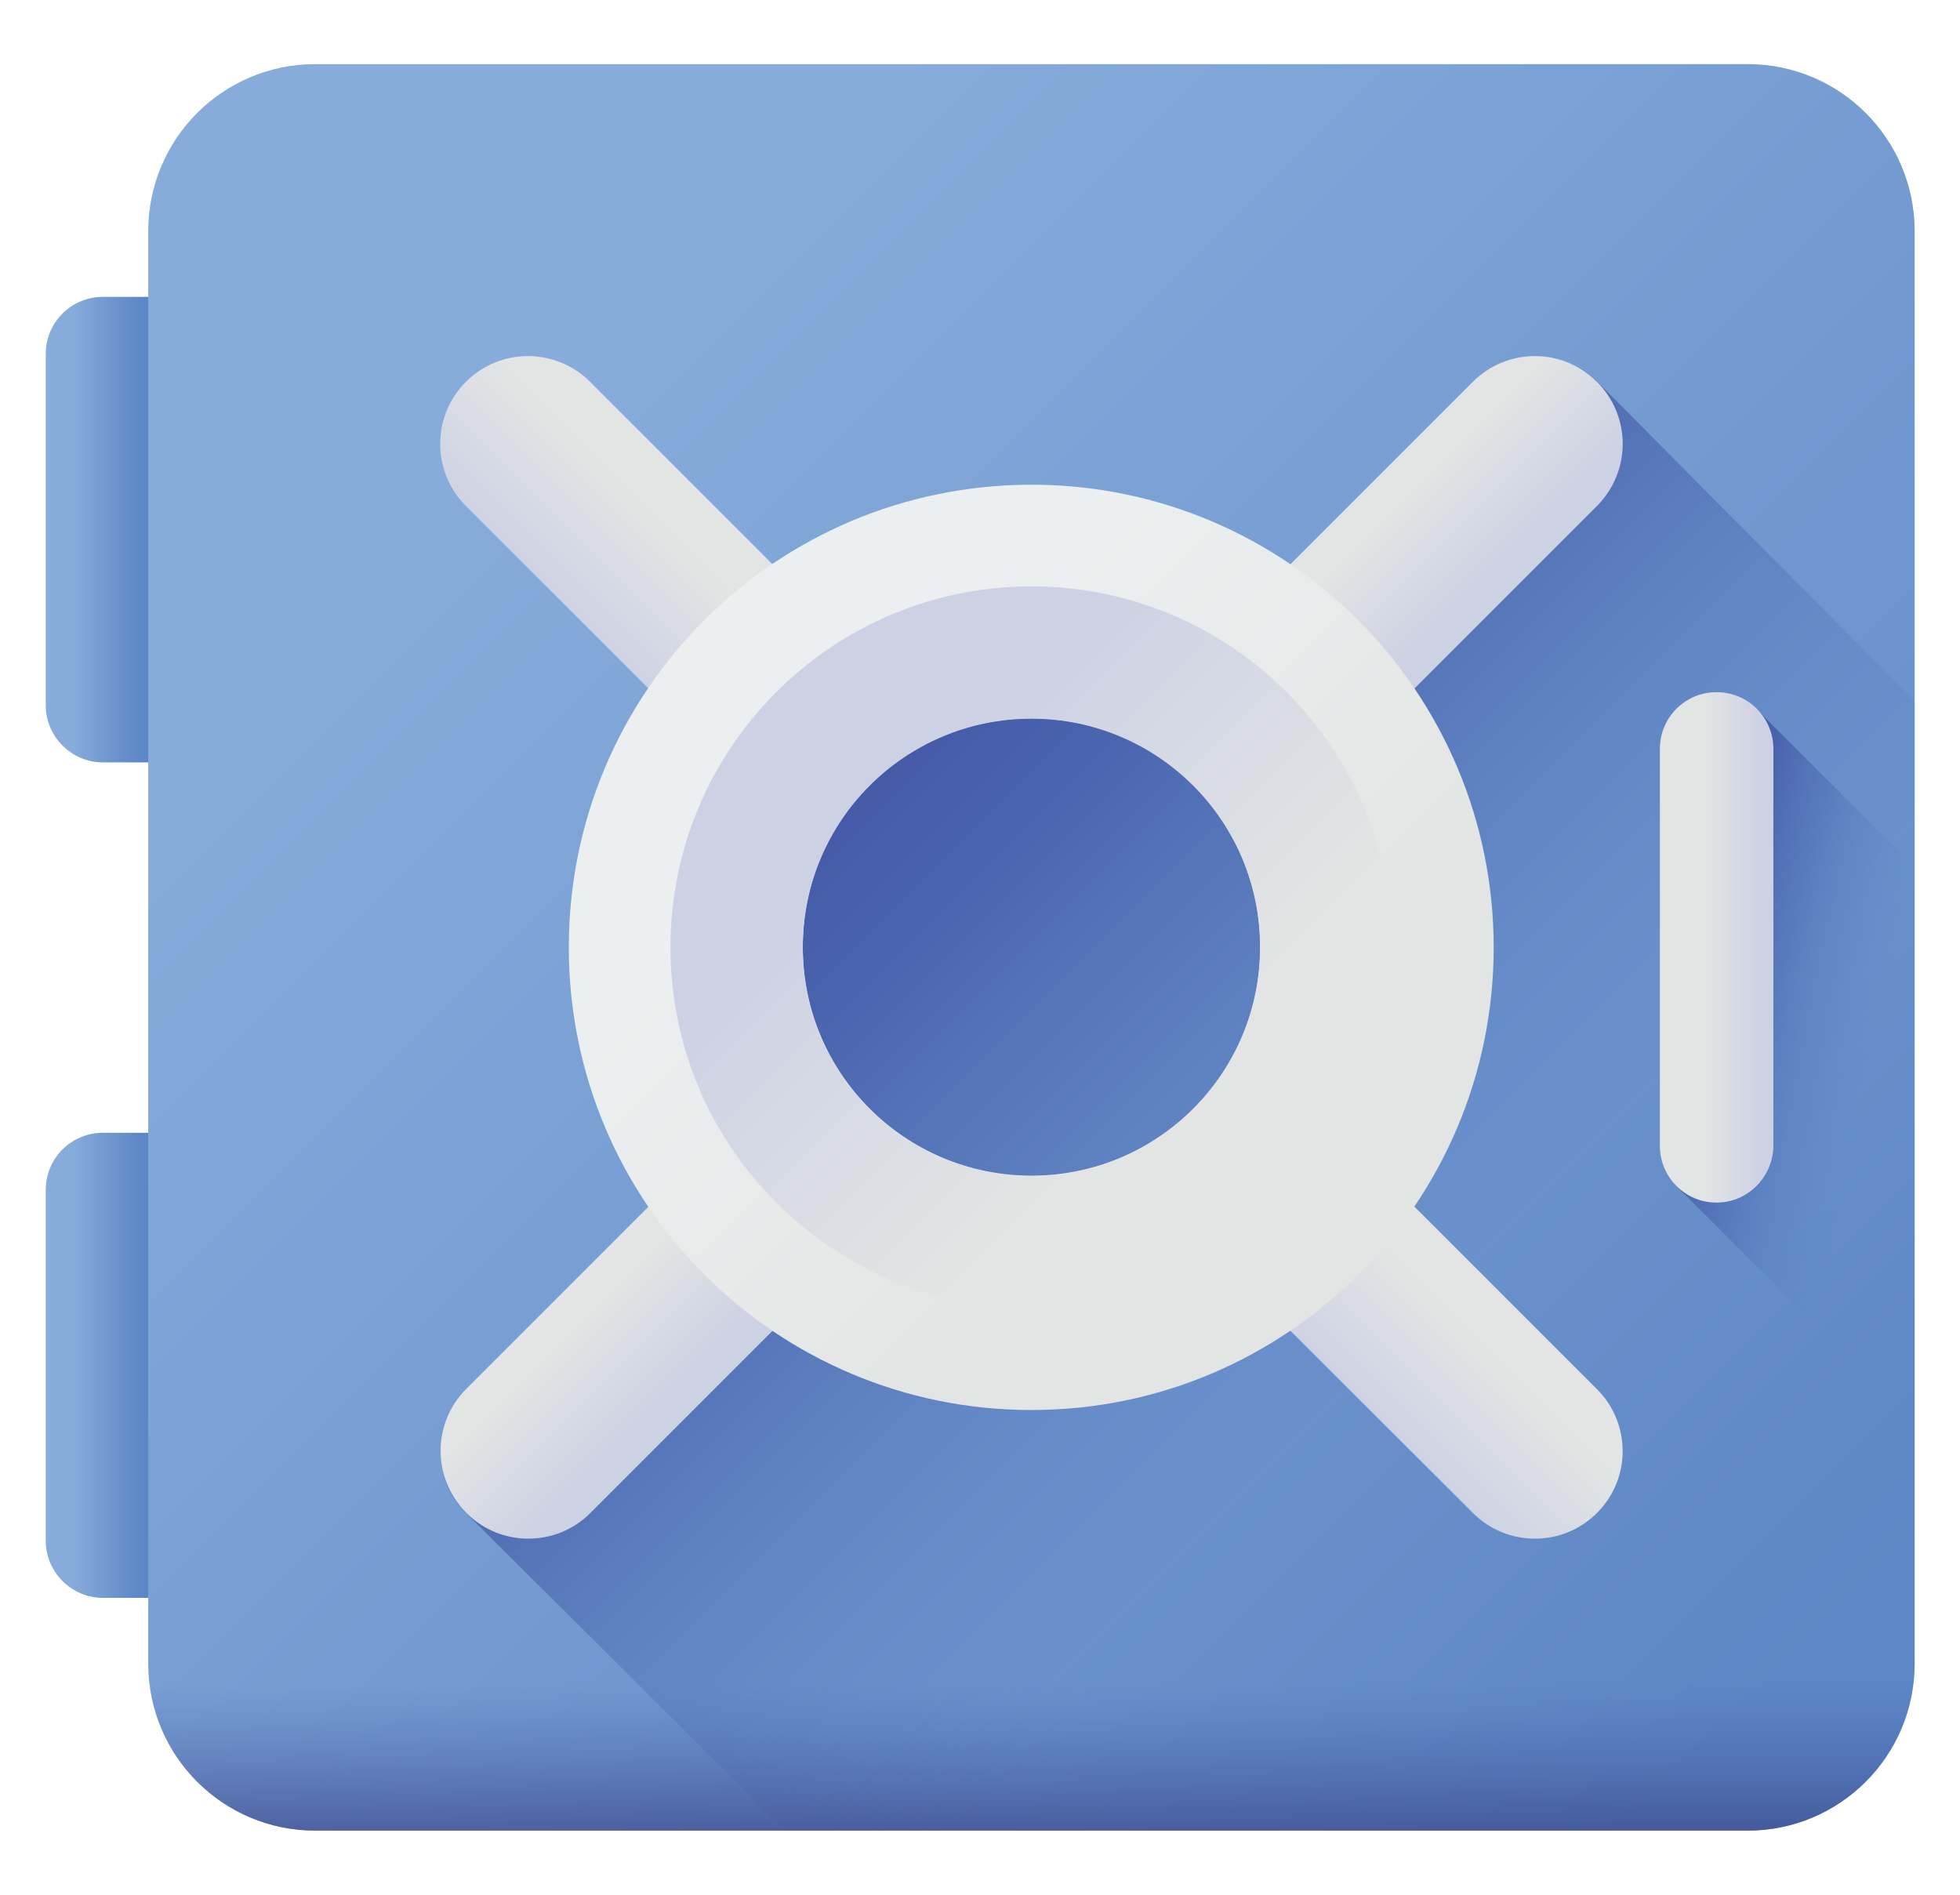
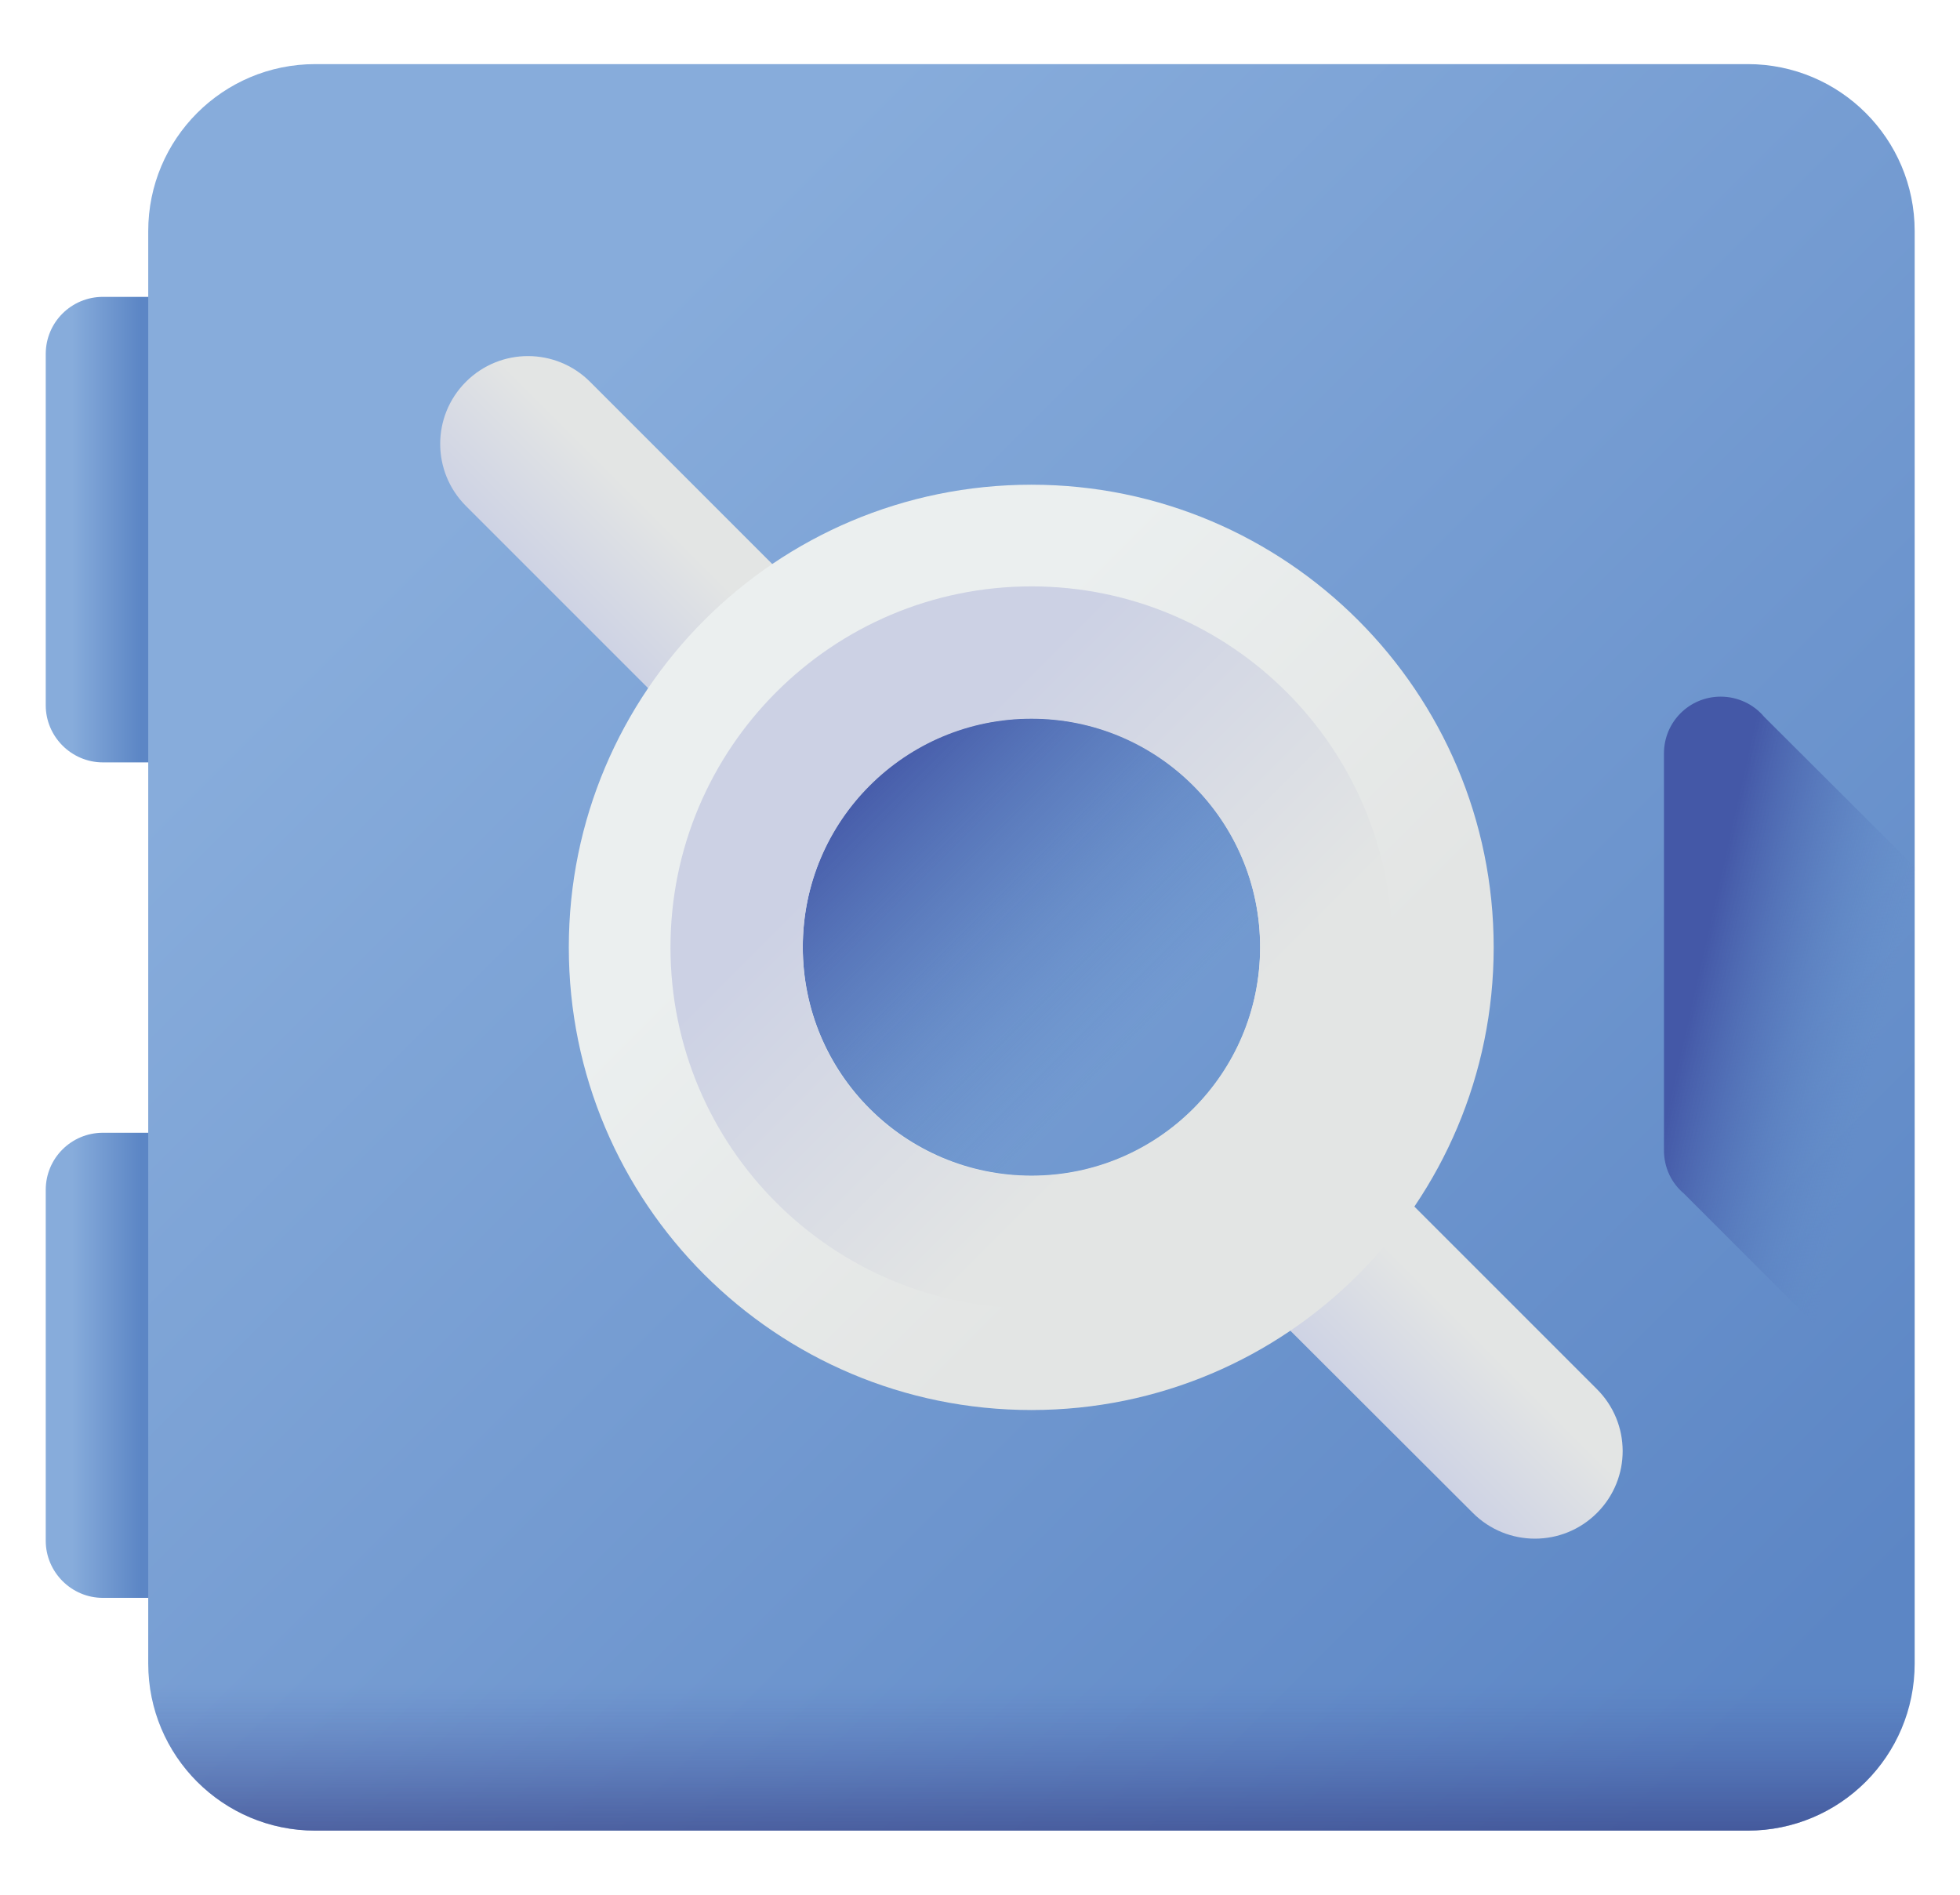
<svg xmlns="http://www.w3.org/2000/svg" version="1.1" id="Layer_1" x="0px" y="0px" width="480px" height="464px" viewBox="0 0 480 464" style="enable-background:new 0 0 480 464;" xml:space="preserve">
  <style type="text/css">
	.st0{fill:url(#SVGID_1_);}
	.st1{fill:url(#SVGID_00000139290915997258002730000006115917849059505285_);}
	.st2{fill:url(#SVGID_00000070836317659358596910000012824146531062088833_);}
	.st3{fill:url(#SVGID_00000173855592537372204110000000764330743677388421_);}
	.st4{fill:url(#SVGID_00000176758168130122802960000001606318917697475738_);}
	.st5{fill:url(#SVGID_00000164497654172630997250000016783345096174273970_);}
	.st6{fill:url(#SVGID_00000156554502432515926770000007766423193067507625_);}
	.st7{fill:url(#SVGID_00000168092917745042695750000011218952807163732112_);}
	.st8{fill:url(#SVGID_00000049223931180264291810000009898252534513116046_);}
	.st9{fill:url(#SVGID_00000056409098624423146340000001994046448106770832_);}
	.st10{fill:url(#SVGID_00000069391495818561166120000015278547957305224345_);}
	.st11{fill:url(#SVGID_00000013164579097346421270000008522291377844383377_);}
	.st12{fill:url(#SVGID_00000130620016970653095890000012096085942633277623_);}
	.st13{fill:url(#SVGID_00000143600917058402250670000013837732654027182996_);}
</style>
  <g>
    <linearGradient id="SVGID_1_" gradientUnits="userSpaceOnUse" x1="17.255" y1="335.426" x2="33.969" y2="335.426" gradientTransform="matrix(1.004 0 0 -1.004 0.36 466.417)">
      <stop offset="0" style="stop-color:#87ACDB" />
      <stop offset="1" style="stop-color:#5C86C5" />
    </linearGradient>
    <path class="st0" d="M61.5,186.7H25.2c-7.7,0-14-6.3-14-14V86.7c0-7.8,6.3-14,14-14h36.4V186.7z" />
    <linearGradient id="SVGID_00000114071664645444463960000016361916919278491576_" gradientUnits="userSpaceOnUse" x1="17.255" y1="131.577" x2="33.969" y2="131.577" gradientTransform="matrix(1.004 0 0 -1.004 0.36 466.417)">
      <stop offset="0" style="stop-color:#87ACDB" />
      <stop offset="1" style="stop-color:#5C86C5" />
    </linearGradient>
    <path style="fill:url(#SVGID_00000114071664645444463960000016361916919278491576_);" d="M61.5,391.3H25.2c-7.7,0-14-6.3-14-14   v-85.9c0-7.8,6.3-14,14-14h36.4V391.3z" />
    <linearGradient id="SVGID_00000099654695240738059740000011155247569172789424_" gradientUnits="userSpaceOnUse" x1="126.604" y1="358.149" x2="433.494" y2="51.259" gradientTransform="matrix(1.004 0 0 -1.004 0.36 466.417)">
      <stop offset="0" style="stop-color:#87ACDB" />
      <stop offset="1" style="stop-color:#5C86C5" />
    </linearGradient>
    <path style="fill:url(#SVGID_00000099654695240738059740000011155247569172789424_);" d="M428,448.3H77.2   c-22.6,0-40.9-18.3-40.9-40.9V56.6c0-22.6,18.3-40.9,40.9-40.9H428c22.6,0,40.9,18.3,40.9,40.9v350.8   C468.9,430,450.6,448.3,428,448.3L428,448.3z" />
    <linearGradient id="SVGID_00000068647485137101767680000007279307848869660322_" gradientUnits="userSpaceOnUse" x1="349.876" y1="134.877" x2="229.094" y2="255.659" gradientTransform="matrix(1.004 0 0 -1.004 0.36 466.417)">
      <stop offset="0" style="stop-color:#5C86C5;stop-opacity:0" />
      <stop offset="0.563" style="stop-color:#4D6BB3;stop-opacity:0.563" />
      <stop offset="1" style="stop-color:#4458A7" />
    </linearGradient>
-     <path style="fill:url(#SVGID_00000068647485137101767680000007279307848869660322_);" d="M468.9,407.4V171.7l-77.8-78.3   c-8.4-8.4-20.2-6.5-28.6,1.9L316,141.9c-18.1-12.2-39.9-21.3-63.4-21.3c-62.6,0-111.4,48.8-111.4,111.4c0,23.5,8.1,46.2,20.3,64.3   L115,341.9c-8.4,8.4-9.3,20.2-0.9,28.6l78.2,77.8H428C450.6,448.3,468.9,430,468.9,407.4L468.9,407.4z" />
    <linearGradient id="SVGID_00000038388599714027456890000008095026200717414286_" gradientUnits="userSpaceOnUse" x1="275.858" y1="208.895" x2="208.687" y2="276.066" gradientTransform="matrix(1.004 0 0 -1.004 0.36 466.417)">
      <stop offset="0" style="stop-color:#5C86C5;stop-opacity:0" />
      <stop offset="0.563" style="stop-color:#4D6BB3;stop-opacity:0.563" />
      <stop offset="1" style="stop-color:#4458A7" />
    </linearGradient>
    <circle style="fill:url(#SVGID_00000038388599714027456890000008095026200717414286_);" cx="252.6" cy="232" r="62.5" />
    <linearGradient id="SVGID_00000035514484904338369020000007125977530559449507_" gradientUnits="userSpaceOnUse" x1="142.315" y1="144.07" x2="163.258" y2="123.128" gradientTransform="matrix(1.004 0 0 -1.004 0.36 466.417)">
      <stop offset="0" style="stop-color:#E3E5E4" />
      <stop offset="1" style="stop-color:#CCD1E4" />
    </linearGradient>
-     <path style="fill:url(#SVGID_00000035514484904338369020000007125977530559449507_);" d="M207.2,307.9l-62.6,62.6   c-8.4,8.4-22,8.4-30.4,0c-8.4-8.4-8.4-22,0-30.4l62.6-62.6C184.2,289.9,194.7,300.4,207.2,307.9z" />
    <linearGradient id="SVGID_00000019654087689088117550000010239405856698884284_" gradientUnits="userSpaceOnUse" x1="340.683" y1="342.438" x2="361.625" y2="321.495" gradientTransform="matrix(1.004 0 0 -1.004 0.36 466.417)">
      <stop offset="0" style="stop-color:#E3E5E4" />
      <stop offset="1" style="stop-color:#CCD1E4" />
    </linearGradient>
-     <path style="fill:url(#SVGID_00000019654087689088117550000010239405856698884284_);" d="M397.4,108.7c0,5.7-2.3,11.2-6.3,15.2   l-62.6,62.6c-7.5-12.5-18-22.9-30.4-30.4l62.6-62.6c8.4-8.4,22-8.4,30.4,0C395.1,97.5,397.4,103,397.4,108.7z" />
    <linearGradient id="SVGID_00000161631084784009928940000014391051530677967006_" gradientUnits="userSpaceOnUse" x1="159.032" y1="339.652" x2="134.725" y2="315.344" gradientTransform="matrix(1.004 0 0 -1.004 0.36 466.417)">
      <stop offset="0" style="stop-color:#E3E5E4" />
      <stop offset="1" style="stop-color:#CCD1E4" />
    </linearGradient>
    <path style="fill:url(#SVGID_00000161631084784009928940000014391051530677967006_);" d="M144.5,93.5l62.6,62.6   c-12.5,7.5-22.9,18-30.4,30.4l-62.6-62.6c-8.4-8.4-8.4-22,0-30.4C122.5,85.1,136.1,85.1,144.5,93.5z" />
    <linearGradient id="SVGID_00000102539235206811698980000015085339915902726026_" gradientUnits="userSpaceOnUse" x1="357.399" y1="141.285" x2="333.092" y2="116.977" gradientTransform="matrix(1.004 0 0 -1.004 0.36 466.417)">
      <stop offset="0" style="stop-color:#E3E5E4" />
      <stop offset="1" style="stop-color:#CCD1E4" />
    </linearGradient>
    <path style="fill:url(#SVGID_00000102539235206811698980000015085339915902726026_);" d="M391.1,370.5c-4.2,4.2-9.7,6.3-15.2,6.3   c-5.5,0-11-2.1-15.2-6.3L298,307.9c12.5-7.5,22.9-18,30.4-30.4l62.6,62.6C399.5,348.5,399.5,362.1,391.1,370.5z" />
    <linearGradient id="SVGID_00000129202445063460089520000009842937896266740380_" gradientUnits="userSpaceOnUse" x1="209.342" y1="275.411" x2="295.736" y2="189.016" gradientTransform="matrix(1.004 0 0 -1.004 0.36 466.417)">
      <stop offset="0" style="stop-color:#EBEFEF" />
      <stop offset="1" style="stop-color:#E3E5E4" />
    </linearGradient>
    <path style="fill:url(#SVGID_00000129202445063460089520000009842937896266740380_);" d="M252.6,118.7   c-62.6,0-113.3,50.7-113.3,113.3S190,345.3,252.6,345.3S365.8,294.5,365.8,232S315.1,118.7,252.6,118.7z M252.6,287.9   c-30.9,0-56-25-56-56s25-56,56-56s56,25,56,56S283.5,287.9,252.6,287.9z" />
    <linearGradient id="SVGID_00000097484695570236539440000006870104877407978907_" gradientUnits="userSpaceOnUse" x1="158.786" y1="595.015" x2="226.229" y2="527.572" gradientTransform="matrix(-1.004 0 0 1.004 444.848 -332.505)">
      <stop offset="0" style="stop-color:#E3E5E4" />
      <stop offset="1" style="stop-color:#CCD1E4" />
    </linearGradient>
    <path style="fill:url(#SVGID_00000097484695570236539440000006870104877407978907_);" d="M252.6,320.4c48.8,0,88.4-39.6,88.4-88.4   s-39.6-88.4-88.4-88.4s-88.4,39.6-88.4,88.4S203.8,320.4,252.6,320.4z M252.6,176c30.9,0,56,25,56,56s-25,56-56,56s-56-25-56-56   S221.7,176,252.6,176z" />
    <linearGradient id="SVGID_00000046315137425258443020000003964195822741997479_" gradientUnits="userSpaceOnUse" x1="251.251" y1="53.745" x2="251.251" y2="-7.835" gradientTransform="matrix(1.004 0 0 -1.004 0.36 466.417)">
      <stop offset="0" style="stop-color:#4458A7;stop-opacity:0" />
      <stop offset="1" style="stop-color:#272361" />
    </linearGradient>
    <path style="fill:url(#SVGID_00000046315137425258443020000003964195822741997479_);" d="M36.3,369.1v38.3   c0,22.6,18.3,40.9,40.9,40.9H428c22.6,0,40.9-18.3,40.9-40.9v-38.3H36.3z" />
    <linearGradient id="SVGID_00000068678097393512689540000007778649801709295539_" gradientUnits="userSpaceOnUse" x1="456.176" y1="203.2" x2="410.908" y2="213.414" gradientTransform="matrix(1.004 0 0 -1.004 0.36 466.417)">
      <stop offset="0" style="stop-color:#5C86C5;stop-opacity:0" />
      <stop offset="0.563" style="stop-color:#4D6BB3;stop-opacity:0.563" />
      <stop offset="1" style="stop-color:#4458A7" />
    </linearGradient>
-     <path style="fill:url(#SVGID_00000068678097393512689540000007778649801709295539_);" d="M468.9,212.3L432,175.5   c-2.5-3-6.4-4.9-10.6-4.9c-7.7,0-13.9,6.2-13.9,13.9v97.2c0,4.3,1.9,8.1,4.9,10.6l56.4,56.4V212.3z" />
+     <path style="fill:url(#SVGID_00000068678097393512689540000007778649801709295539_);" d="M468.9,212.3L432,175.5   c-2.5-3-6.4-4.9-10.6-4.9c-7.7,0-13.9,6.2-13.9,13.9v97.2c0,4.3,1.9,8.1,4.9,10.6l56.4,56.4z" />
    <linearGradient id="SVGID_00000060717842674570753630000018256946861426680216_" gradientUnits="userSpaceOnUse" x1="415.141" y1="233.501" x2="429.801" y2="233.501" gradientTransform="matrix(1.004 0 0 -1.004 0.36 466.417)">
      <stop offset="0" style="stop-color:#E3E5E4" />
      <stop offset="1" style="stop-color:#CCD1E4" />
    </linearGradient>
-     <path style="fill:url(#SVGID_00000060717842674570753630000018256946861426680216_);" d="M420.4,294.5c-7.7,0-13.9-6.2-13.9-13.9   v-97.2c0-7.7,6.2-13.9,13.9-13.9c7.7,0,13.9,6.2,13.9,13.9v97.2C434.2,288.3,428,294.5,420.4,294.5z" />
  </g>
</svg>